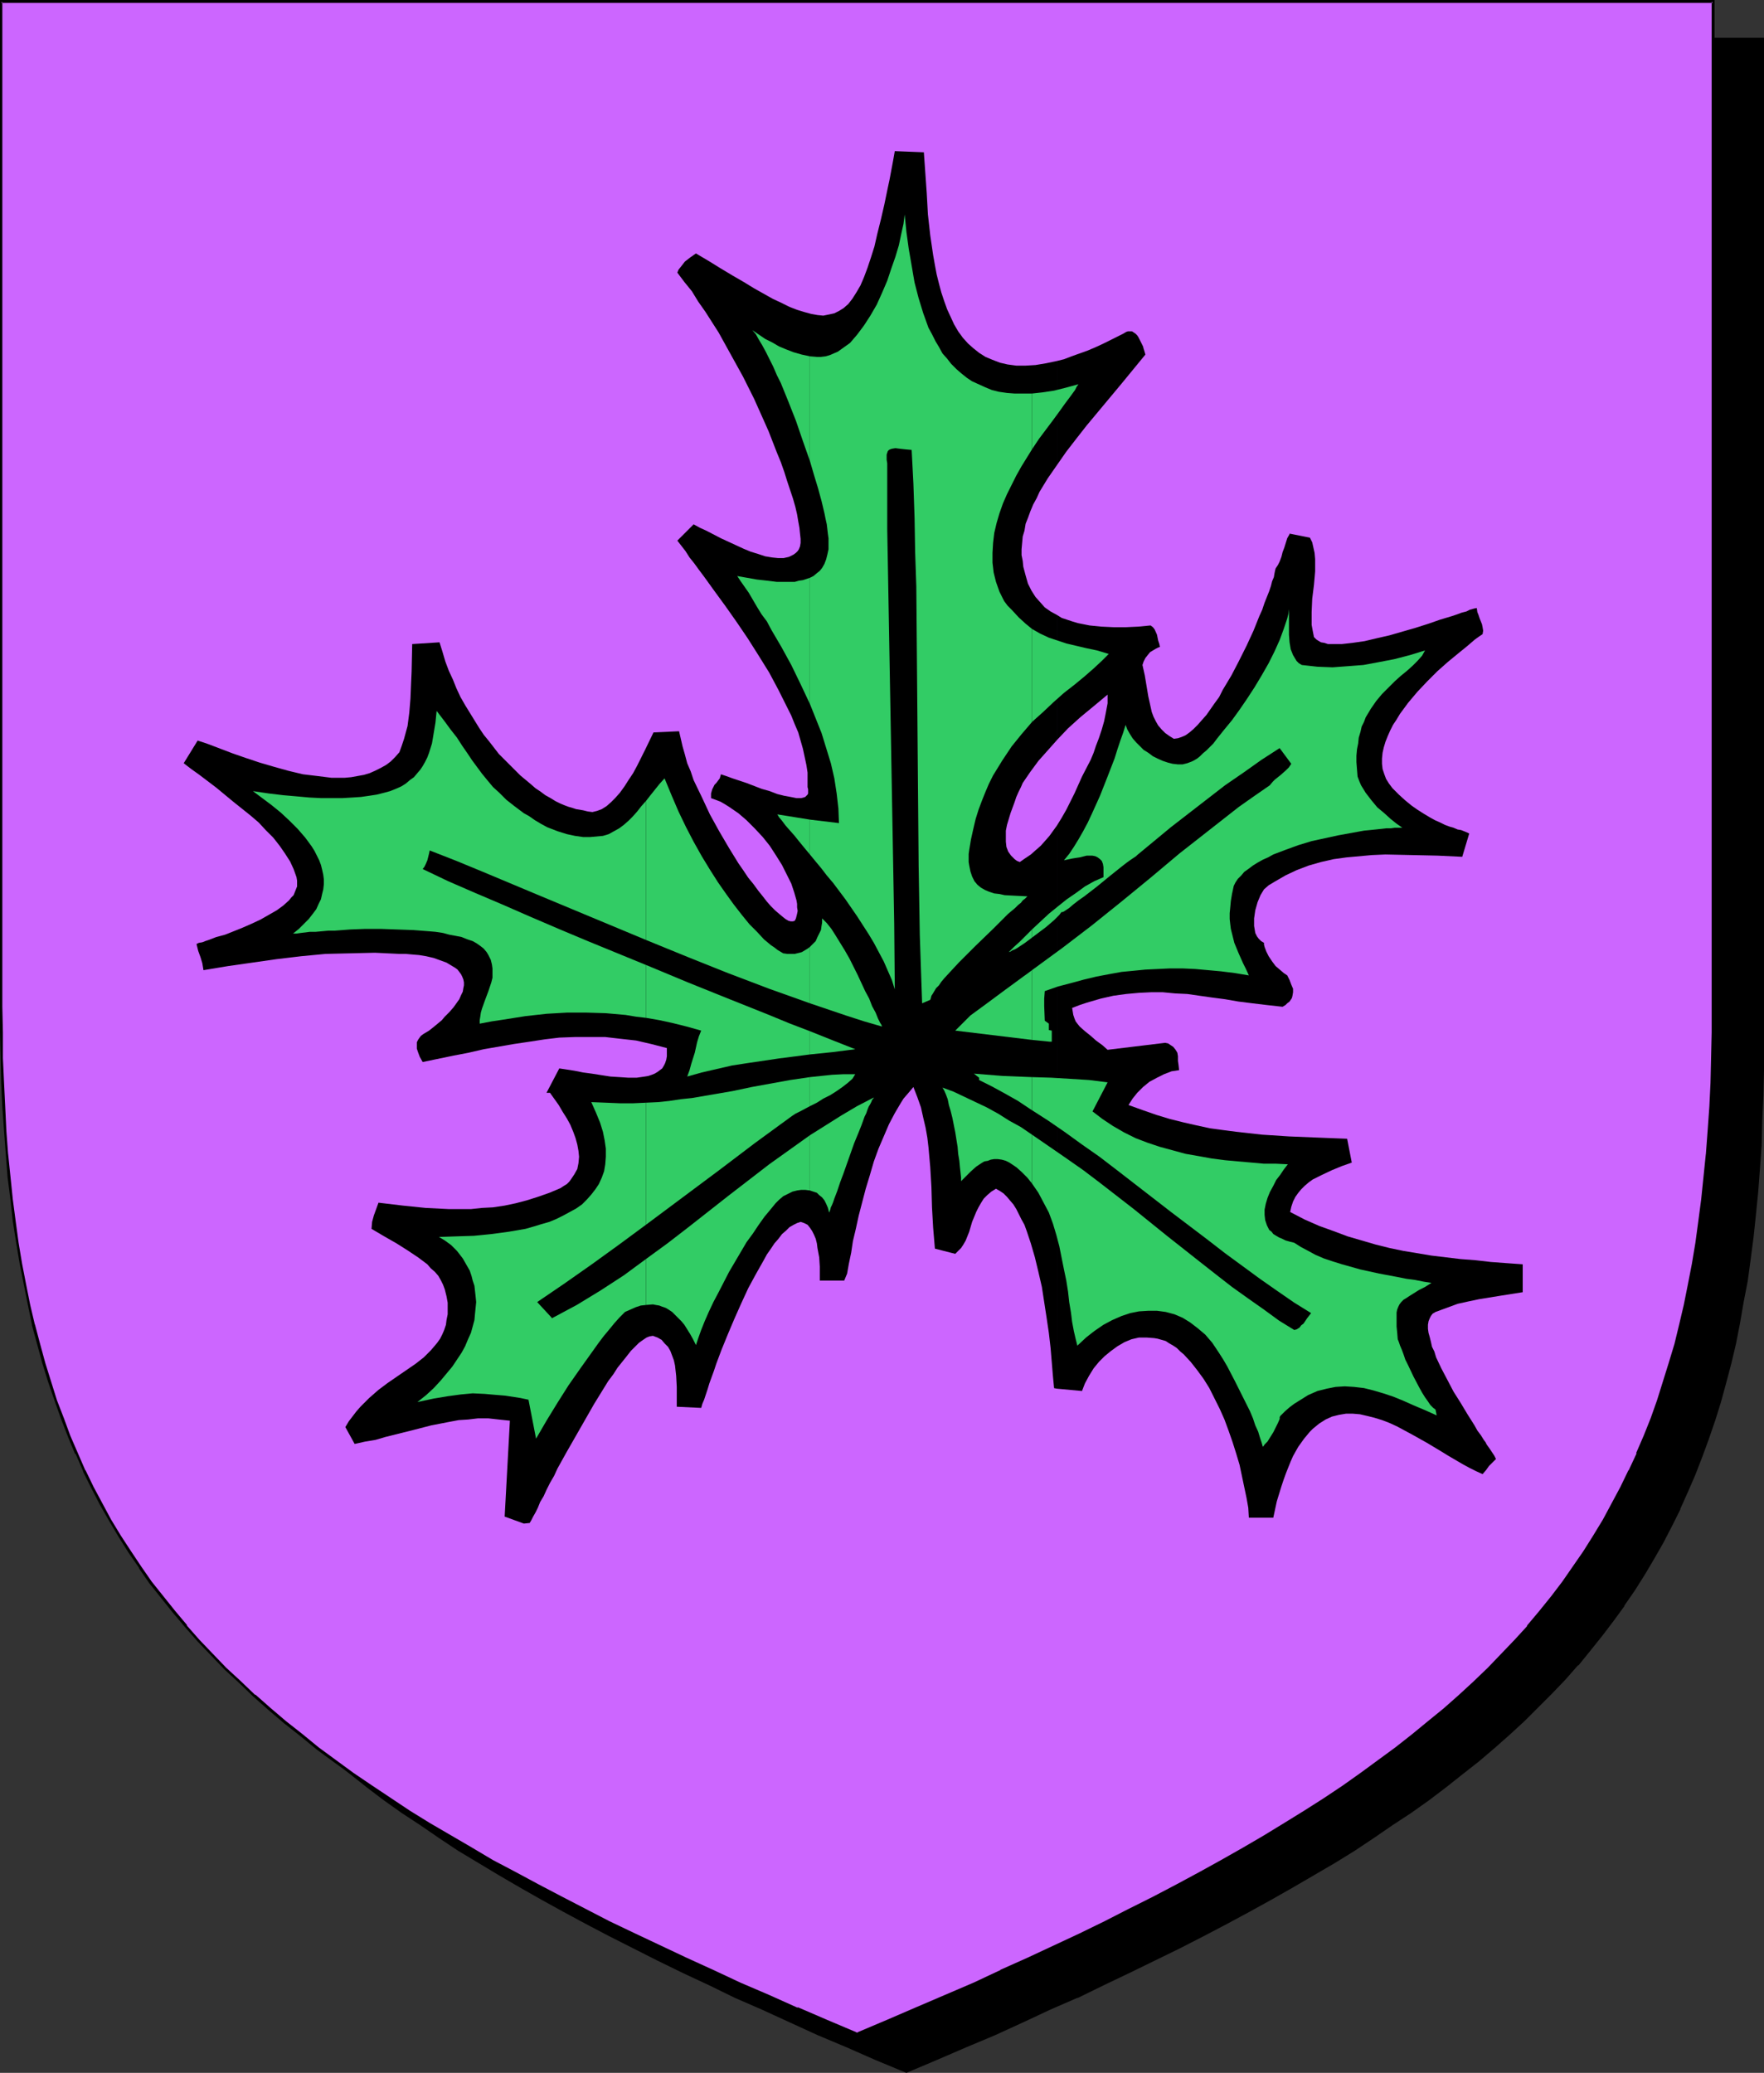
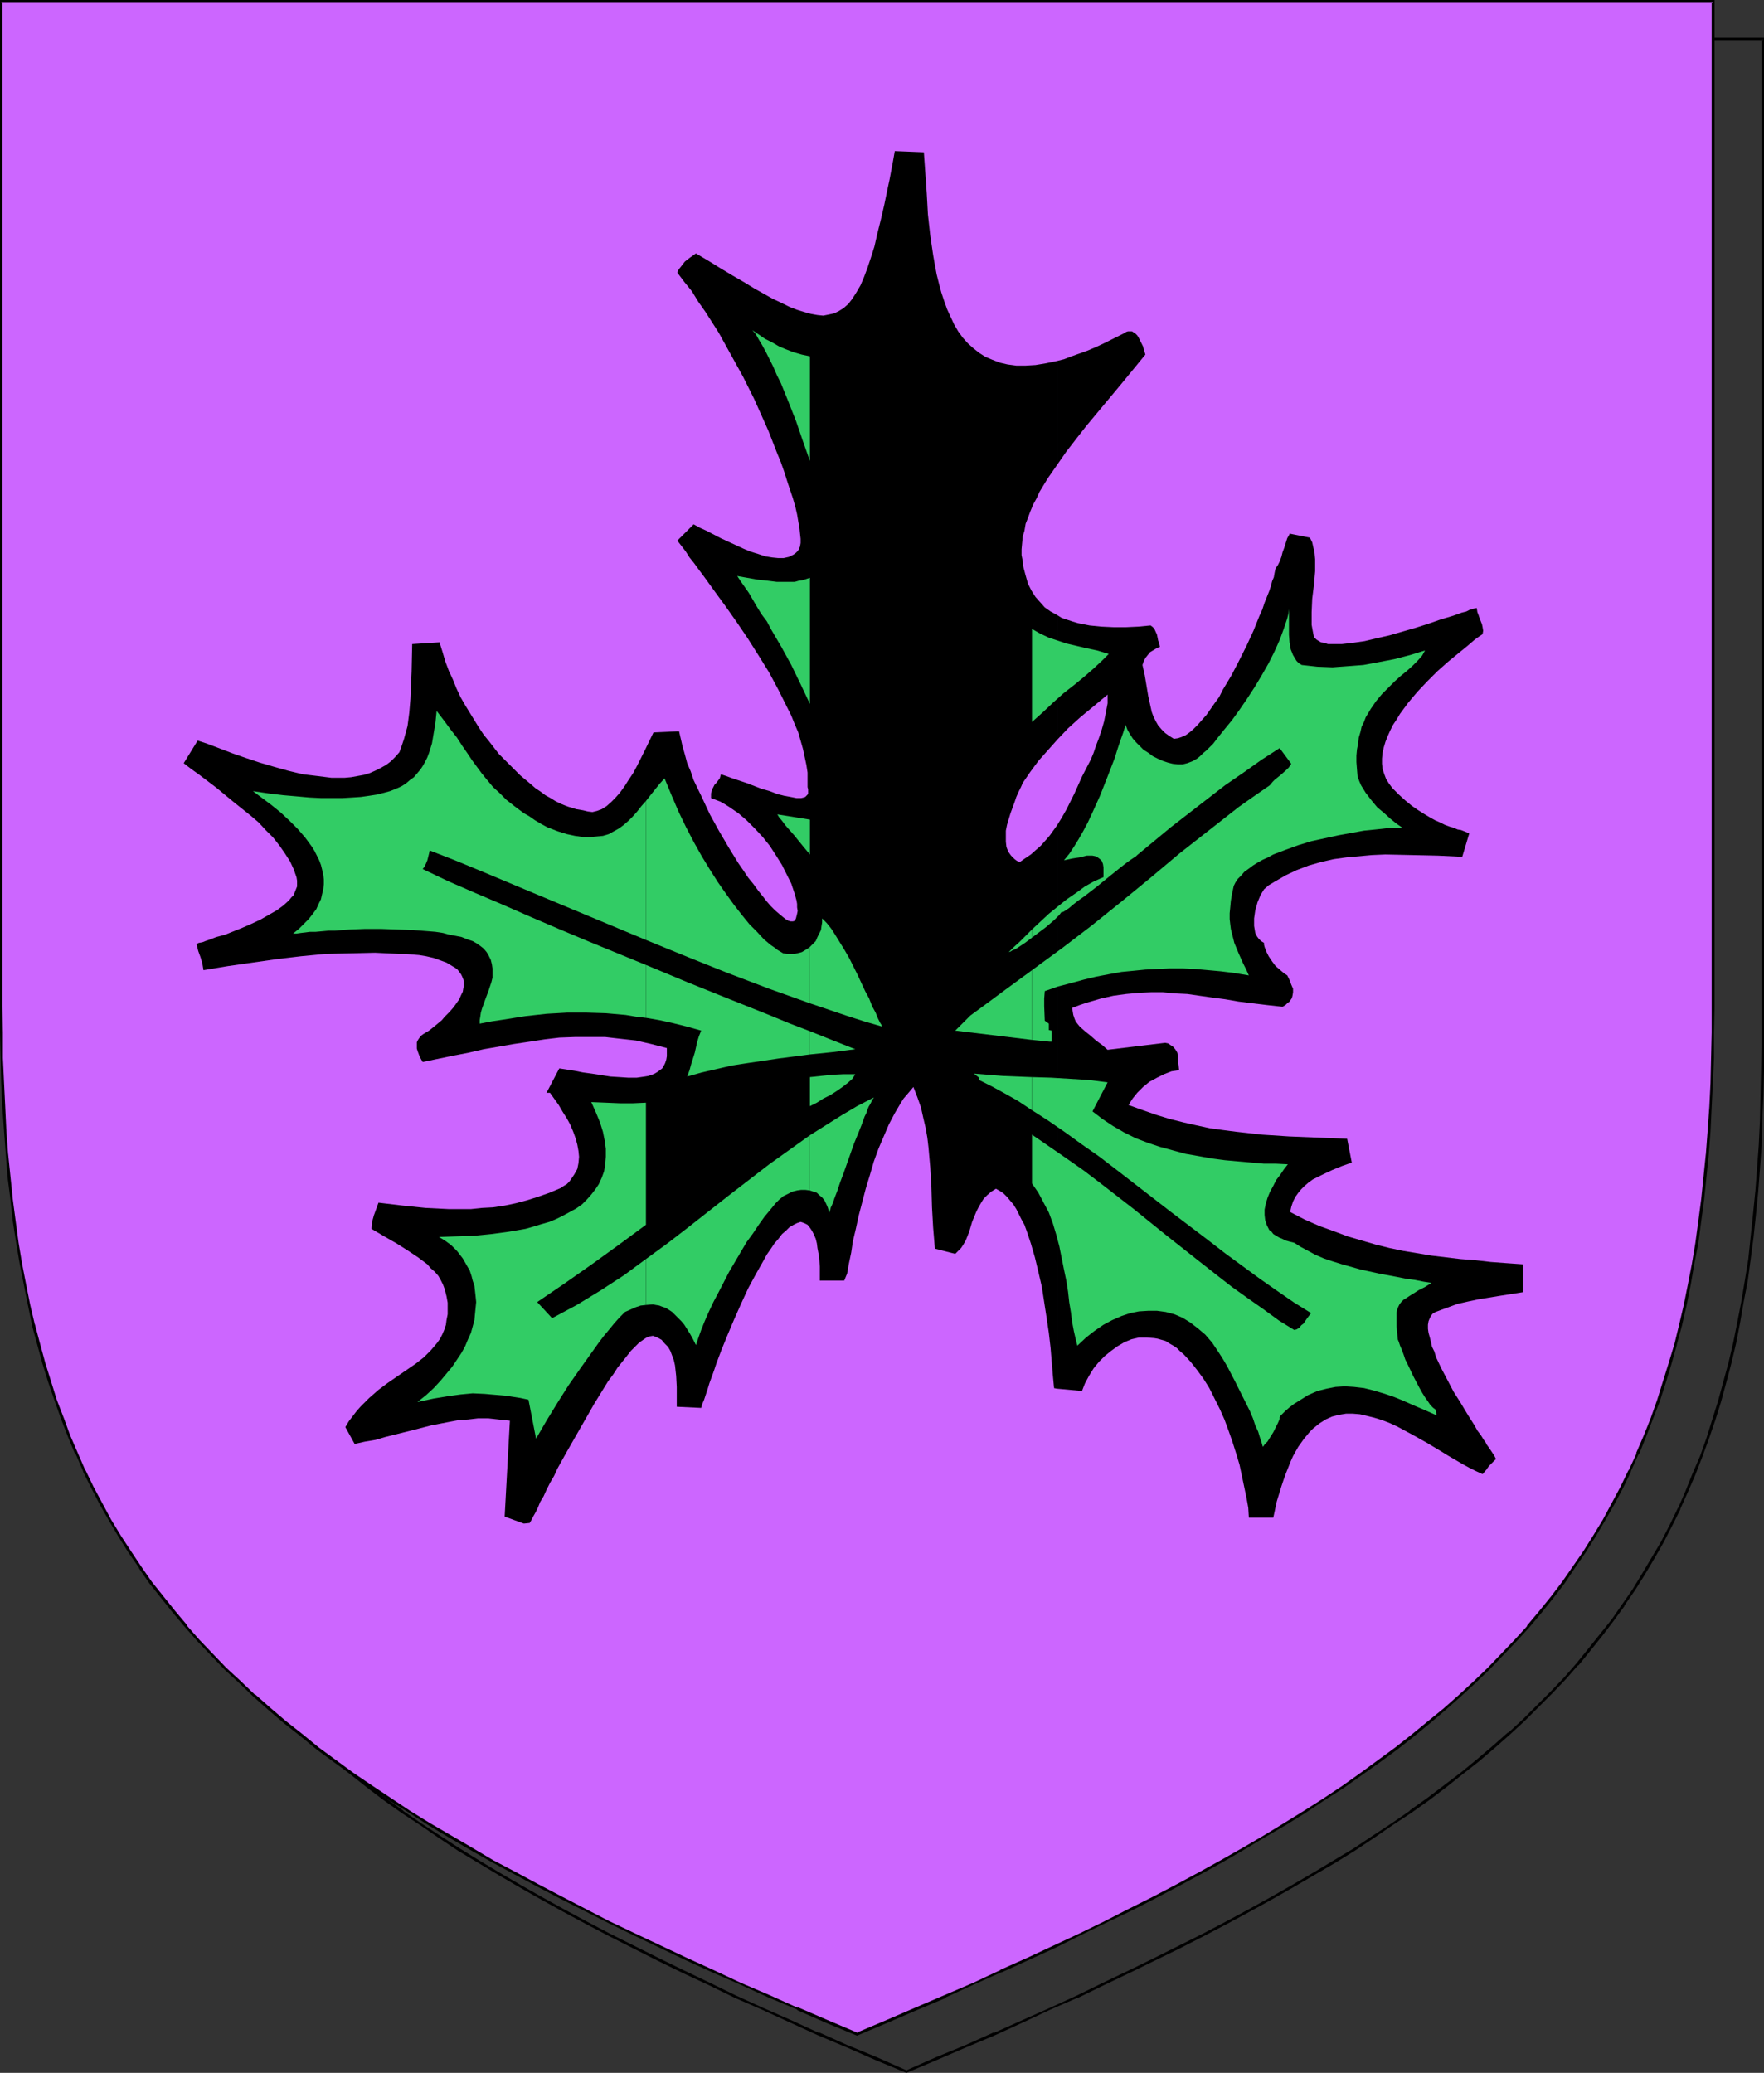
<svg xmlns="http://www.w3.org/2000/svg" xmlns:ns1="http://sodipodi.sourceforge.net/DTD/sodipodi-0.dtd" xmlns:ns2="http://www.inkscape.org/namespaces/inkscape" version="1.0" width="129.724mm" height="152.441mm" id="svg30" ns1:docname="Holly.wmf">
  <rect width="100%" height="100%" fill="#333333" stroke="none" />
  <ns1:namedview id="namedview30" pagecolor="#ffffff" bordercolor="#000000" borderopacity="0.25" ns2:showpageshadow="2" ns2:pageopacity="0.0" ns2:pagecheckerboard="0" ns2:deskcolor="#d1d1d1" ns2:document-units="mm" />
  <defs id="defs1">
    <pattern id="WMFhbasepattern" patternUnits="userSpaceOnUse" width="6" height="6" x="0" y="0" />
  </defs>
-   <path style="fill:#000000;fill-opacity:1;fill-rule:evenodd;stroke:none" d="m 251.934,575.832 8.403,-3.555 8.08,-3.555 8.08,-3.393 7.757,-3.555 7.757,-3.393 7.434,-3.393 7.272,-3.555 7.11,-3.393 6.949,-3.393 6.949,-3.393 6.626,-3.393 6.464,-3.393 6.302,-3.393 6.141,-3.393 5.979,-3.393 5.818,-3.393 5.656,-3.393 5.656,-3.393 5.333,-3.555 5.171,-3.393 5.171,-3.555 4.848,-3.555 4.848,-3.555 4.686,-3.555 4.363,-3.716 4.363,-3.716 4.202,-3.716 4.202,-3.716 3.878,-3.878 3.717,-3.878 3.717,-3.878 3.555,-3.878 3.394,-4.039 3.232,-4.039 3.07,-4.201 3.07,-4.201 2.909,-4.201 2.747,-4.362 2.586,-4.362 2.586,-4.524 2.424,-4.686 2.262,-4.524 2.101,-4.847 2.101,-4.847 1.939,-4.847 1.778,-5.009 1.778,-5.17 1.616,-5.17 1.454,-5.332 1.293,-5.493 1.293,-5.493 1.293,-5.655 0.97,-5.655 0.97,-5.978 0.97,-5.816 0.808,-6.14 0.646,-6.301 0.646,-6.301 0.485,-6.463 0.323,-6.624 0.323,-6.786 0.323,-6.947 v -6.947 l 0.162,-7.109 V 10.825 H 251.934 14.059 v 279.514 0 7.109 l 0.162,7.109 0.323,6.947 0.323,6.624 0.323,6.624 0.485,6.463 0.646,6.463 0.646,6.14 0.808,6.14 0.808,5.978 0.97,5.816 0.97,5.816 1.293,5.655 1.293,5.493 1.293,5.493 1.616,5.17 1.616,5.332 1.616,5.009 1.778,5.009 1.939,5.009 2.101,4.847 2.101,4.686 2.262,4.686 2.424,4.524 2.586,4.524 2.586,4.524 2.747,4.362 2.909,4.201 3.07,4.201 3.07,4.201 3.232,4.039 3.394,4.039 3.555,3.878 3.717,3.878 3.717,3.878 3.878,3.878 4.202,3.716 4.202,3.716 4.363,3.716 4.363,3.716 4.686,3.555 4.848,3.555 4.848,3.555 5.171,3.555 5.171,3.393 5.333,3.555 5.656,3.393 5.656,3.393 5.818,3.393 5.979,3.393 6.141,3.393 6.302,3.393 6.464,3.393 6.626,3.393 6.787,3.393 6.949,3.393 7.272,3.393 7.272,3.555 7.434,3.393 7.757,3.393 7.757,3.555 8.08,3.393 8.08,3.555 z" id="path1" />
  <path style="fill:#000000;fill-opacity:1;fill-rule:evenodd;stroke:none" d="m 251.934,576.155 8.403,-3.555 8.242,-3.555 8.08,-3.393 v 0 l 7.757,-3.555 7.595,-3.555 7.434,-3.231 h 0.162 l 7.272,-3.555 7.11,-3.393 6.949,-3.393 6.949,-3.393 6.626,-3.393 6.464,-3.393 6.302,-3.393 6.141,-3.393 5.979,-3.393 5.818,-3.393 5.818,-3.393 5.494,-3.393 5.333,-3.555 5.171,-3.555 5.171,-3.393 v 0 l 5.01,-3.555 4.686,-3.555 4.686,-3.716 4.525,-3.555 4.363,-3.716 4.202,-3.716 v 0 l 4.04,-3.716 3.878,-3.878 3.878,-3.878 3.717,-3.878 3.394,-3.878 h 0.162 l 3.394,-4.201 3.232,-4.039 3.07,-4.039 3.07,-4.201 v -0.162 l 2.909,-4.201 2.747,-4.362 2.586,-4.362 2.586,-4.524 2.424,-4.686 2.262,-4.524 v -0.162 l 2.101,-4.686 v 0 l 2.101,-4.847 1.939,-5.009 1.778,-4.847 1.778,-5.17 1.616,-5.17 1.454,-5.332 1.454,-5.493 v 0 l 1.293,-5.493 1.131,-5.816 0.97,-5.655 1.131,-5.816 0.808,-5.978 0.808,-6.14 0.646,-6.14 0.646,-6.463 v 0 l 0.485,-6.463 0.485,-6.624 0.162,-6.786 0.323,-6.947 0.162,-6.947 V 290.501 10.502 H 13.736 v 279.838 7.109 l 0.162,7.109 0.162,6.947 0.323,6.624 0.485,6.624 0.485,6.463 v 0.162 l 0.485,6.301 0.808,6.14 0.646,6.14 0.97,5.978 0.97,5.978 0.97,5.655 1.293,5.655 1.131,5.493 v 0.162 l 1.454,5.332 1.454,5.332 1.616,5.332 1.778,5.009 1.778,5.009 1.939,5.009 2.101,4.847 v 0 l 2.101,4.686 v 0 l 2.424,4.686 2.262,4.524 2.586,4.524 2.586,4.524 2.747,4.362 2.909,4.201 3.07,4.201 v 0.162 l 3.07,4.039 3.232,4.039 3.394,4.039 3.555,4.039 v 0 l 3.717,3.878 3.878,3.878 3.878,3.878 4.04,3.716 v 0 l 4.202,3.716 4.363,3.716 4.525,3.555 4.686,3.716 4.686,3.555 5.01,3.555 v 0 l 5.171,3.393 5.171,3.555 5.333,3.555 5.656,3.393 5.656,3.393 5.818,3.393 5.979,3.393 6.141,3.393 6.302,3.393 6.464,3.393 13.413,6.786 6.949,3.393 7.272,3.393 7.272,3.555 v 0 l 7.434,3.231 7.757,3.555 7.757,3.555 v 0 l 8.08,3.393 8.08,3.555 8.565,3.555 0.162,-0.646 -8.403,-3.716 -8.242,-3.393 -7.918,-3.555 v 0.162 l -7.757,-3.555 -7.757,-3.393 -7.434,-3.393 v 0 l -7.272,-3.555 -7.11,-3.393 -6.949,-3.393 -13.574,-6.786 -6.464,-3.393 -6.302,-3.393 -6.141,-3.393 -5.979,-3.393 -5.818,-3.393 -5.656,-3.393 -5.494,-3.393 -5.494,-3.555 -5.171,-3.393 -5.171,-3.555 h 0.162 l -5.01,-3.555 -4.686,-3.555 -4.686,-3.555 -4.525,-3.716 -4.363,-3.716 -4.202,-3.716 v 0.162 l -4.04,-3.716 -3.878,-3.878 -3.878,-3.878 -3.555,-3.878 v 0 l -3.555,-4.039 -3.394,-4.039 -3.232,-4.039 -3.07,-4.039 v 0 l -3.07,-4.201 -2.909,-4.201 -2.747,-4.524 -2.747,-4.362 -2.424,-4.524 -2.424,-4.524 -2.262,-4.686 v 0 l -2.101,-4.686 v 0 l -2.101,-4.847 -1.778,-5.009 -1.939,-4.847 -1.616,-5.17 -1.616,-5.17 -1.454,-5.332 -1.454,-5.493 v 0.162 l -1.293,-5.655 -1.131,-5.655 -1.131,-5.655 -0.97,-5.816 -0.808,-6.14 -0.808,-5.978 -0.646,-6.301 -0.646,-6.301 v 0 l -0.485,-6.463 -0.323,-6.624 -0.323,-6.624 -0.323,-6.947 v -7.109 l -0.162,-7.109 V 10.825 l -0.323,0.323 H 489.971 l -0.323,-0.323 V 290.501 l -0.162,7.109 -0.162,6.947 -0.162,6.947 -0.323,6.786 -0.485,6.624 -0.485,6.463 v -0.162 l -0.646,6.463 -0.646,6.14 -0.646,6.14 -0.97,5.978 -0.97,5.816 -1.131,5.816 -1.131,5.655 -1.293,5.493 v 0 l -1.454,5.332 -1.454,5.332 -1.616,5.17 -1.616,5.17 -1.778,5.009 -2.101,4.847 -1.939,4.847 v 0 l -2.101,4.847 v -0.162 l -2.262,4.686 -2.424,4.686 -2.586,4.362 -2.586,4.362 -2.747,4.524 -2.909,4.201 v 0 l -2.909,4.201 -3.232,4.039 -3.232,4.039 -3.394,4.201 v 0 l -3.394,3.878 -3.717,3.878 -3.878,3.878 -3.878,3.878 -4.04,3.716 v -0.162 l -4.202,3.716 -4.363,3.716 -4.525,3.716 -4.686,3.555 -4.686,3.555 -5.01,3.555 h 0.162 l -5.171,3.555 -5.171,3.393 -5.333,3.555 -5.656,3.393 -5.656,3.393 -5.818,3.393 -5.979,3.393 -6.141,3.393 -6.302,3.393 -6.464,3.393 -6.787,3.393 -6.787,3.393 -6.949,3.393 -7.11,3.393 -7.272,3.555 v 0 l -7.434,3.393 -7.595,3.393 -7.918,3.555 v -0.162 l -7.918,3.555 -8.242,3.393 -8.403,3.716 h 0.323 z" id="path2" />
  <path style="fill:#cc66ff;fill-opacity:1;fill-rule:evenodd;stroke:none" d="m 238.198,565.33 8.403,-3.555 8.08,-3.393 8.08,-3.555 7.757,-3.393 7.757,-3.555 7.434,-3.393 7.272,-3.393 7.272,-3.393 6.949,-3.393 6.787,-3.393 6.626,-3.393 6.464,-3.393 6.302,-3.393 6.141,-3.393 6.141,-3.555 5.656,-3.231 5.818,-3.555 5.494,-3.393 5.333,-3.555 5.333,-3.393 5.01,-3.555 4.848,-3.555 4.848,-3.555 4.686,-3.555 4.525,-3.716 4.363,-3.716 4.04,-3.555 4.202,-3.878 3.878,-3.716 3.878,-3.878 3.555,-3.878 3.555,-4.039 3.394,-4.039 3.232,-4.039 3.232,-4.201 2.909,-4.201 2.909,-4.201 2.747,-4.362 2.747,-4.524 2.424,-4.362 2.424,-4.686 2.262,-4.686 2.262,-4.686 1.939,-4.847 1.939,-5.009 1.778,-4.847 1.778,-5.17 1.616,-5.17 1.454,-5.332 1.293,-5.493 1.293,-5.493 1.293,-5.655 0.97,-5.655 0.97,-5.978 0.97,-5.978 0.808,-6.14 0.646,-6.14 0.646,-6.301 0.485,-6.463 0.323,-6.786 0.323,-6.624 0.162,-6.947 0.162,-7.109 V 279.838 0.485 H 238.198 0.323 V 279.838 v 7.109 l 0.162,7.109 0.323,6.947 0.323,6.624 0.323,6.786 0.485,6.463 0.646,6.301 0.646,6.14 0.808,6.14 0.808,5.978 0.97,5.978 1.131,5.655 1.131,5.655 1.293,5.493 1.293,5.332 1.616,5.493 1.616,5.17 1.616,5.17 1.778,4.847 1.939,5.009 2.101,4.847 2.101,4.686 2.262,4.686 2.424,4.686 2.586,4.362 2.586,4.524 2.747,4.201 2.909,4.362 2.909,4.201 3.232,4.201 3.232,4.039 3.394,4.039 3.555,3.878 3.555,4.039 3.878,3.716 3.878,3.878 4.04,3.716 4.363,3.716 4.202,3.716 4.525,3.555 4.686,3.716 4.686,3.555 5.01,3.555 5.01,3.393 5.333,3.555 5.333,3.393 5.494,3.555 5.656,3.393 5.979,3.393 5.979,3.393 6.141,3.393 6.302,3.393 6.464,3.393 6.626,3.393 6.787,3.555 6.949,3.393 7.272,3.393 7.272,3.393 7.434,3.393 7.595,3.555 7.918,3.393 7.918,3.555 8.242,3.393 z" id="path3" />
  <path style="fill:#000000;fill-opacity:1;fill-rule:evenodd;stroke:none" d="m 238.198,565.815 8.403,-3.555 8.242,-3.555 8.08,-3.393 v -0.162 l 7.757,-3.555 7.595,-3.393 h 0.162 l 7.434,-3.393 7.434,-3.393 7.11,-3.555 6.949,-3.393 6.787,-3.231 6.626,-3.393 6.464,-3.393 6.302,-3.393 6.141,-3.393 6.141,-3.555 5.656,-3.393 5.818,-3.393 5.494,-3.393 5.333,-3.555 5.333,-3.393 5.01,-3.555 5.01,-3.555 v 0 l 4.848,-3.555 4.525,-3.555 4.525,-3.716 4.363,-3.716 4.202,-3.716 v 0 l 4.04,-3.716 4.04,-3.878 3.717,-3.878 3.717,-3.878 3.555,-3.878 v 0 l 3.394,-4.039 3.232,-4.039 3.232,-4.201 v 0 l 2.909,-4.362 2.909,-4.201 2.747,-4.362 2.586,-4.362 2.586,-4.524 2.424,-4.524 2.262,-4.686 v -0.162 l 2.101,-4.686 h 0.162 l 1.939,-4.847 1.939,-5.009 1.939,-5.009 1.616,-5.009 1.616,-5.332 1.454,-5.17 v -0.162 l 1.454,-5.332 1.293,-5.655 1.131,-5.655 0.97,-5.655 1.131,-5.816 0.808,-6.14 0.808,-5.978 0.646,-6.301 0.646,-6.301 v 0 l 0.485,-6.463 0.323,-6.786 0.323,-6.624 0.323,-6.947 v -7.109 l 0.162,-7.109 V 0 H 0 v 279.838 7.109 l 0.162,7.109 0.162,6.947 0.323,6.624 0.485,6.786 0.485,6.463 v 0 l 0.485,6.301 0.808,6.301 0.646,5.978 0.97,6.14 0.97,5.816 1.131,5.655 1.131,5.655 1.131,5.493 v 0.162 l 1.454,5.332 1.454,5.332 1.616,5.17 1.778,5.17 1.778,5.009 1.939,5.009 1.939,4.686 h 0.162 l 2.101,4.847 v 0.162 l 2.262,4.524 2.424,4.686 2.586,4.524 2.586,4.362 2.747,4.362 2.909,4.201 v 0.162 l 2.909,4.201 3.232,4.039 3.232,4.039 3.394,4.039 v 0 l 3.555,4.039 3.717,3.878 3.717,3.878 4.04,3.716 4.04,3.878 v 0 l 4.202,3.716 4.363,3.716 4.525,3.555 4.525,3.716 4.848,3.555 v 0 l 5.01,3.555 5.01,3.393 5.171,3.555 5.494,3.393 5.494,3.555 5.656,3.393 5.818,3.393 5.979,3.393 6.302,3.393 6.302,3.393 6.464,3.393 13.413,6.786 6.949,3.393 14.544,6.947 7.434,3.393 v 0 l 7.757,3.393 7.757,3.555 8.08,3.393 v 0.162 l 8.08,3.555 8.565,3.555 0.162,-0.808 -8.403,-3.555 -8.242,-3.555 v 0.162 l -7.918,-3.555 -7.918,-3.393 -7.595,-3.555 v 0 l -7.434,-3.393 -14.382,-6.786 -7.11,-3.393 -13.413,-6.947 -6.464,-3.393 -6.302,-3.393 -6.141,-3.231 -5.979,-3.555 -5.818,-3.393 -5.818,-3.393 -5.494,-3.393 -5.333,-3.555 -5.333,-3.555 -5.01,-3.393 -4.848,-3.555 v 0 L 88.557,485.677 84.032,481.961 79.507,478.406 75.144,474.69 70.942,470.974 v 0.162 l -4.04,-3.878 -4.04,-3.716 -3.717,-3.878 -3.717,-3.878 -3.555,-4.039 h 0.162 l -3.394,-4.039 -3.232,-4.039 -3.232,-4.039 -2.909,-4.201 v 0 l -2.909,-4.362 -2.747,-4.201 -2.747,-4.524 -2.424,-4.524 -2.424,-4.524 -2.262,-4.686 v 0.162 l -2.101,-4.847 v 0 l -2.101,-4.847 -1.778,-4.847 -1.939,-5.009 -1.616,-5.17 -1.616,-5.17 -1.454,-5.332 -1.454,-5.493 v 0.162 l -1.293,-5.493 -1.131,-5.655 -1.131,-5.816 -0.97,-5.816 -0.808,-5.978 -0.808,-6.14 -0.646,-6.301 -0.646,-6.301 v 0.162 l -0.485,-6.463 -0.323,-6.786 -0.323,-6.624 -0.323,-6.947 v -7.109 L 0.646,279.838 V 0.485 L 0.323,0.808 H 476.073 l -0.323,-0.323 V 279.838 v 7.109 l -0.162,7.109 -0.162,6.947 -0.323,6.624 -0.485,6.786 -0.485,6.463 v -0.162 l -0.646,6.301 -0.646,6.301 -0.808,6.14 -0.808,5.978 -0.97,5.816 -1.131,5.816 -1.131,5.655 -1.293,5.493 -1.293,5.332 v 0 l -1.616,5.332 -1.616,5.17 -1.616,5.17 -1.778,5.009 -1.939,4.847 -2.101,4.847 h 0.162 l -2.262,4.847 v -0.162 l -2.262,4.686 -2.424,4.524 -2.424,4.524 -2.747,4.524 -2.747,4.362 -2.909,4.201 -2.909,4.201 v 0 l -3.07,4.039 -3.394,4.201 -3.394,4.039 h 0.162 l -3.555,3.878 -3.717,3.878 -3.717,3.878 -4.04,3.878 -4.04,3.716 v 0 l -4.202,3.716 -4.363,3.555 -4.525,3.716 -4.525,3.555 -4.848,3.555 v 0 l -4.848,3.555 -5.01,3.555 -5.333,3.555 -5.333,3.393 -5.494,3.393 -5.818,3.555 -5.818,3.393 -5.979,3.393 -6.141,3.393 -6.302,3.393 -6.464,3.393 -6.787,3.393 -6.626,3.393 -6.949,3.393 -7.272,3.393 -7.272,3.393 -7.595,3.393 h 0.162 l -7.595,3.555 -7.918,3.393 v 0 l -7.918,3.393 -8.242,3.555 -8.403,3.555 h 0.323 z" id="path4" />
  <path style="fill:#000000;fill-opacity:1;fill-rule:evenodd;stroke:none" d="m 293.788,229.428 v 156.56 l 6.949,0.646 0.808,-2.1 1.131,-2.1 1.293,-2.1 1.454,-1.777 1.616,-1.616 1.778,-1.454 1.778,-1.293 1.939,-1.131 1.939,-0.808 2.101,-0.485 h 2.101 l 2.101,0.162 0.97,0.162 1.131,0.323 1.131,0.323 0.97,0.646 1.131,0.646 0.97,0.646 0.97,0.969 0.97,0.808 1.939,2.1 1.778,2.262 1.778,2.424 1.616,2.585 1.454,2.908 1.454,2.908 1.293,2.908 1.131,3.07 1.131,3.231 0.97,3.07 0.97,3.231 0.646,3.07 0.646,3.07 0.646,3.07 0.485,2.747 0.162,2.747 h 6.787 l 0.485,-2.262 0.485,-2.262 0.646,-2.1 0.646,-2.1 0.646,-1.939 0.646,-1.777 0.646,-1.616 0.646,-1.616 0.646,-1.454 0.808,-1.454 0.646,-1.131 0.808,-1.131 0.808,-1.131 0.808,-0.969 0.808,-0.969 0.808,-0.808 1.778,-1.454 1.778,-1.131 1.778,-0.808 1.939,-0.485 1.939,-0.323 h 1.939 l 1.939,0.162 2.101,0.485 1.939,0.485 2.101,0.646 2.101,0.808 2.101,0.969 4.202,2.262 4.04,2.262 4.04,2.424 2.101,1.293 1.939,1.131 1.939,1.131 1.778,0.969 1.939,0.969 1.778,0.808 0.97,-1.131 0.808,-1.131 0.97,-0.969 0.97,-0.969 -0.485,-0.969 -0.646,-0.969 -0.646,-0.969 -0.808,-1.131 -0.323,-0.646 -0.485,-0.646 -0.808,-1.293 -0.97,-1.293 -0.808,-1.454 -1.939,-3.07 -1.939,-3.231 -1.939,-3.07 -1.778,-3.393 -1.616,-3.07 -1.454,-3.07 -0.485,-1.616 -0.646,-1.293 -0.323,-1.454 -0.323,-1.293 -0.323,-1.131 -0.162,-1.131 v -1.131 l 0.162,-0.969 0.323,-0.808 0.323,-0.646 0.485,-0.646 0.808,-0.485 3.07,-1.131 3.07,-1.131 2.909,-0.646 3.07,-0.646 5.979,-0.969 3.07,-0.485 3.07,-0.485 v -0.162 -7.594 l -4.525,-0.323 -4.363,-0.323 -4.202,-0.485 -4.202,-0.323 -4.04,-0.485 -4.04,-0.485 -3.878,-0.646 -3.878,-0.646 -3.878,-0.808 -3.878,-0.969 -3.878,-1.131 -3.878,-1.131 -3.878,-1.454 -4.04,-1.454 -4.04,-1.777 -4.04,-2.1 0.323,-1.454 0.485,-1.454 0.646,-1.293 0.808,-1.131 0.808,-0.969 0.97,-0.969 1.131,-0.969 1.131,-0.808 2.586,-1.293 2.747,-1.293 2.747,-1.131 2.747,-0.969 -1.293,-6.624 -4.202,-0.162 -4.04,-0.162 -7.918,-0.323 -7.434,-0.485 -7.272,-0.808 -3.717,-0.485 -3.555,-0.485 -3.717,-0.808 -3.555,-0.808 -3.878,-0.969 -3.717,-1.131 -3.717,-1.293 -4.04,-1.454 1.131,-1.777 1.293,-1.616 1.616,-1.616 1.778,-1.454 2.101,-1.131 1.939,-0.969 2.101,-0.808 2.101,-0.323 -0.162,-1.454 -0.162,-1.131 v -1.293 l -0.162,-0.969 -0.485,-0.808 -0.646,-0.808 -0.485,-0.323 -0.485,-0.323 -0.485,-0.323 -0.808,-0.162 -15.998,1.939 -1.454,-1.293 -1.778,-1.293 -1.454,-1.293 -1.616,-1.293 -1.454,-1.293 -0.646,-0.808 -0.485,-0.646 -0.323,-0.808 -0.323,-0.969 -0.162,-0.969 -0.162,-0.969 2.101,-0.808 1.939,-0.646 3.878,-1.131 3.555,-0.808 3.555,-0.485 3.555,-0.323 3.394,-0.162 h 3.232 l 3.394,0.323 3.394,0.162 3.394,0.485 3.394,0.485 3.717,0.485 3.717,0.646 3.878,0.485 4.04,0.485 4.363,0.485 0.808,-0.485 0.485,-0.485 0.646,-0.485 0.323,-0.485 0.323,-0.485 0.162,-0.646 0.162,-0.969 v -0.969 l -0.485,-1.131 -0.485,-1.293 -0.646,-1.293 -0.485,-0.323 -0.485,-0.323 -1.131,-0.969 -1.131,-0.969 -0.97,-1.293 -0.97,-1.454 -0.646,-1.293 -0.485,-1.293 -0.162,-0.646 v -0.485 l -0.808,-0.485 -0.646,-0.646 -0.485,-0.646 -0.485,-0.969 -0.162,-0.969 -0.162,-0.969 v -1.131 -0.969 l 0.323,-2.262 0.646,-2.262 0.808,-1.939 0.485,-0.808 0.485,-0.808 1.293,-1.131 1.616,-0.969 3.07,-1.777 3.07,-1.454 3.394,-1.293 3.394,-0.969 3.555,-0.808 3.555,-0.485 3.555,-0.323 3.555,-0.323 3.717,-0.162 7.272,0.162 7.272,0.162 6.787,0.323 1.939,-6.463 -0.646,-0.323 -0.808,-0.323 -0.808,-0.323 -0.97,-0.162 -1.131,-0.485 -1.131,-0.323 -1.293,-0.485 -1.293,-0.646 -1.454,-0.646 -1.454,-0.808 -1.616,-0.969 -1.778,-1.131 -1.616,-1.131 -1.778,-1.454 -1.778,-1.616 -1.778,-1.777 -0.97,-1.293 -0.808,-1.293 -0.485,-1.293 -0.485,-1.454 -0.162,-1.454 v -1.454 l 0.162,-1.616 0.323,-1.454 0.485,-1.616 0.646,-1.616 0.646,-1.454 0.808,-1.616 0.97,-1.454 0.97,-1.616 2.262,-3.07 2.586,-3.07 2.747,-2.908 2.747,-2.747 2.909,-2.585 2.747,-2.262 2.586,-2.1 1.131,-0.969 1.131,-0.969 1.131,-0.808 0.97,-0.646 0.162,-0.969 -0.162,-0.969 -0.162,-0.808 -0.323,-0.808 -0.323,-0.808 -0.323,-0.969 -0.323,-0.808 -0.162,-1.131 -0.808,0.162 -1.131,0.323 -0.97,0.485 -1.293,0.323 -1.293,0.485 -1.454,0.485 -3.232,0.969 -3.232,1.131 -3.555,1.131 -7.272,2.1 -3.555,0.808 -3.394,0.808 -3.394,0.485 -1.454,0.162 -1.454,0.162 h -1.293 -1.293 -1.293 l -0.97,-0.323 -0.97,-0.162 -0.808,-0.485 -0.485,-0.323 -0.646,-0.646 -0.323,-1.616 -0.323,-1.777 v -1.777 -1.777 l 0.162,-3.716 0.485,-3.878 0.323,-3.716 v -1.777 -1.616 l -0.162,-1.777 -0.323,-1.454 -0.323,-1.454 -0.646,-1.293 -5.656,-1.131 v 0.162 l -0.646,1.131 -0.808,2.585 -0.485,1.293 -0.323,1.293 -0.485,1.293 -0.485,0.969 -0.646,0.969 -0.162,0.646 -0.162,0.808 -0.162,0.969 -0.485,1.131 -0.323,1.293 -0.485,1.454 -0.646,1.616 -0.646,1.616 -0.646,1.939 -0.808,1.777 -1.616,4.039 -1.939,4.201 -2.101,4.201 -2.101,4.039 -2.424,4.039 -0.97,1.939 -1.293,1.777 -1.131,1.616 -1.131,1.616 -1.293,1.454 -1.131,1.293 -1.131,1.131 -1.131,0.969 -1.131,0.808 -1.131,0.485 -0.97,0.323 -1.131,0.162 -1.293,-0.808 -1.131,-0.808 -0.97,-0.969 -0.97,-1.131 -0.646,-1.131 -0.646,-1.293 -0.485,-1.293 -0.323,-1.454 -0.646,-2.908 -0.485,-2.908 -0.485,-2.908 -0.646,-2.908 0.323,-0.969 0.485,-0.969 0.646,-0.808 0.646,-0.808 0.808,-0.485 0.808,-0.485 0.646,-0.323 0.485,-0.162 -0.162,-0.808 -0.323,-0.969 -0.323,-1.616 -0.646,-1.454 -0.485,-0.646 -0.646,-0.485 -3.394,0.323 -3.394,0.162 h -3.555 l -3.394,-0.162 -3.232,-0.323 -3.232,-0.646 -1.616,-0.485 -1.454,-0.485 -1.454,-0.485 -1.293,-0.808 v 34.737 l 3.07,-3.231 3.394,-3.07 3.717,-3.07 3.878,-3.231 v 2.424 l -0.485,2.585 -0.485,2.424 -0.646,2.262 -0.808,2.424 -0.808,2.1 -0.646,1.939 -0.808,1.939 -2.424,4.686 -2.101,4.686 -2.262,4.524 -1.293,2.262 z" id="path5" />
  <path style="fill:#000000;fill-opacity:1;fill-rule:evenodd;stroke:none" d="m 293.788,100.334 v 28.921 l 2.586,-3.716 2.747,-3.555 2.909,-3.716 3.232,-3.878 3.232,-3.878 3.232,-3.878 6.626,-8.078 -0.323,-1.131 -0.162,-0.485 -0.162,-0.646 -0.646,-1.293 -0.646,-1.293 -0.323,-0.485 -0.485,-0.485 -0.485,-0.323 -0.485,-0.323 h -0.485 -0.646 l -0.485,0.162 -0.808,0.485 -2.586,1.293 -2.586,1.293 -2.424,1.131 -2.262,0.969 -2.262,0.808 -2.262,0.808 -2.101,0.808 z" id="path6" />
  <path style="fill:#000000;fill-opacity:1;fill-rule:evenodd;stroke:none" d="m 293.788,129.255 v -28.921 l -3.07,0.646 -2.909,0.485 -2.747,0.162 h -2.586 l -2.424,-0.323 -2.101,-0.485 -2.101,-0.808 -1.939,-0.808 -1.778,-1.131 -1.616,-1.293 -1.454,-1.293 -1.454,-1.616 -1.293,-1.777 -1.131,-1.939 -0.97,-2.1 -0.97,-2.1 -0.808,-2.262 -0.808,-2.424 -0.646,-2.424 -0.646,-2.585 -0.485,-2.585 -0.485,-2.747 -0.808,-5.493 -0.646,-5.816 -0.323,-5.816 -0.808,-11.471 -8.08,-0.323 -0.485,2.747 -0.485,2.585 -0.485,2.585 -0.485,2.262 -0.97,4.686 -0.97,4.201 -0.97,3.878 -0.808,3.555 -0.97,3.07 -0.97,2.908 -0.97,2.585 -0.97,2.262 -1.131,1.939 -1.131,1.777 -1.131,1.454 -1.293,1.131 -1.293,0.808 -1.293,0.646 -1.454,0.323 -1.616,0.323 -1.616,-0.162 -1.778,-0.323 -1.778,-0.485 -2.101,-0.646 -2.101,-0.808 -2.262,-1.131 -2.424,-1.131 -2.586,-1.454 -2.586,-1.454 -2.909,-1.777 -3.07,-1.777 -1.616,-0.969 -1.616,-0.969 -3.394,-2.1 -3.555,-2.1 -1.616,1.131 -1.454,1.131 -1.131,1.454 -0.646,0.808 -0.323,0.808 1.939,2.585 2.101,2.585 1.778,2.908 1.939,2.747 3.717,5.816 3.394,6.14 3.394,6.14 3.07,6.14 2.747,6.14 1.293,2.908 1.131,2.908 1.131,2.908 1.131,2.747 0.97,2.747 0.808,2.585 0.808,2.424 0.808,2.424 0.646,2.262 0.485,2.1 0.323,1.939 0.323,1.777 0.162,1.616 0.162,1.454 v 1.131 l -0.162,0.969 -0.323,0.808 -0.323,0.485 -0.485,0.485 -0.646,0.485 -0.646,0.323 -0.646,0.323 -1.454,0.323 h -1.616 l -1.616,-0.162 -1.939,-0.323 -1.939,-0.646 -2.101,-0.646 -1.939,-0.808 -2.101,-0.969 -4.202,-1.939 -4.04,-2.1 -1.778,-0.808 -1.778,-0.969 -4.525,4.524 1.131,1.454 1.131,1.454 1.131,1.777 1.293,1.616 1.293,1.777 1.454,1.939 2.909,4.039 3.07,4.201 3.07,4.362 3.07,4.524 3.07,4.847 2.909,4.686 2.586,4.847 2.424,4.847 1.131,2.262 0.97,2.424 0.97,2.262 0.646,2.262 0.646,2.262 0.485,2.262 0.485,2.262 0.323,2.1 v 2.1 1.939 l 0.162,0.646 v 0.646 0.485 l -0.162,0.323 -0.323,0.323 -0.323,0.323 -0.485,0.162 -0.646,0.162 h -1.293 l -1.616,-0.323 -1.778,-0.323 -1.939,-0.485 -2.101,-0.808 -2.262,-0.646 -4.202,-1.616 -1.939,-0.646 -1.939,-0.646 -1.778,-0.646 -1.454,-0.485 -0.323,1.131 -0.485,0.646 -0.485,0.646 -0.485,0.485 -0.323,0.646 -0.323,0.646 -0.323,1.131 v 0.646 0.646 l 1.293,0.485 1.293,0.485 1.131,0.646 1.293,0.808 2.586,1.777 2.262,1.939 2.262,2.262 2.262,2.424 1.939,2.424 1.778,2.747 1.616,2.585 1.293,2.585 1.293,2.585 0.808,2.424 0.323,1.131 0.323,1.131 0.162,0.969 v 0.969 l 0.162,0.969 -0.162,0.808 -0.162,0.646 -0.162,0.646 -0.323,0.646 -0.485,0.162 h -0.646 l -0.646,-0.162 -0.808,-0.485 -0.808,-0.646 -0.97,-0.808 -1.131,-0.969 -1.131,-1.131 -1.131,-1.293 -1.131,-1.454 -1.293,-1.616 -1.293,-1.777 -1.454,-1.777 -1.293,-1.939 -1.454,-2.1 -2.586,-4.201 -2.747,-4.686 -2.586,-4.686 -2.262,-4.847 -2.262,-4.686 -0.808,-2.424 -0.97,-2.262 -0.646,-2.424 -0.646,-2.262 -0.485,-2.1 -0.485,-2.1 -7.11,0.323 -2.262,4.686 -1.131,2.262 -1.131,2.262 -1.131,2.1 -1.293,1.939 -1.131,1.777 -1.293,1.777 -1.293,1.454 -1.131,1.131 -1.293,1.131 -1.293,0.808 -1.293,0.485 -1.293,0.323 -1.293,-0.162 -1.293,-0.323 -0.97,-0.162 -0.97,-0.162 -0.97,-0.323 -1.131,-0.323 -1.293,-0.485 -1.131,-0.485 -1.293,-0.646 -1.293,-0.808 -1.454,-0.808 -1.293,-0.969 -1.454,-0.969 -1.293,-1.131 -2.909,-2.424 -2.909,-2.908 -3.07,-3.07 -2.747,-3.555 -1.454,-1.777 -1.293,-1.939 -1.293,-2.1 -2.586,-4.201 -1.293,-2.262 -1.131,-2.424 -0.97,-2.424 -1.131,-2.424 -0.97,-2.585 -0.808,-2.747 -0.808,-2.585 -7.595,0.485 -0.162,7.594 -0.162,3.716 -0.162,3.878 -0.323,3.878 -0.485,3.716 -0.97,3.555 -0.646,1.939 -0.646,1.777 -1.131,1.293 -1.293,1.293 -1.293,0.969 -1.454,0.808 -1.616,0.808 -1.454,0.646 -1.616,0.485 -1.778,0.323 -1.778,0.323 -1.778,0.162 h -1.939 -1.778 l -3.878,-0.485 -4.04,-0.485 -4.04,-0.969 -4.04,-1.131 -3.878,-1.131 -3.878,-1.293 -3.717,-1.293 -3.394,-1.293 -3.394,-1.293 -1.454,-0.485 -1.454,-0.485 -3.878,6.301 2.101,1.616 2.262,1.616 4.686,3.555 4.686,3.878 4.848,3.878 2.262,1.939 1.939,2.1 2.101,2.1 1.778,2.262 1.454,2.1 1.454,2.262 0.97,2.1 0.808,2.262 0.162,0.969 v 0.808 0.808 l -0.323,0.808 -0.323,0.808 -0.323,0.808 -0.646,0.646 -0.646,0.808 -1.616,1.454 -1.778,1.293 -2.262,1.293 -2.262,1.293 -2.424,1.131 -2.586,1.131 -2.424,0.969 -2.424,0.969 -2.424,0.646 -2.101,0.808 -0.97,0.323 -0.808,0.323 -0.97,0.162 -0.646,0.323 0.485,1.939 0.646,1.777 0.485,1.616 0.323,1.939 6.787,-1.131 6.787,-0.969 6.787,-0.969 6.787,-0.808 6.787,-0.646 6.787,-0.162 6.949,-0.162 6.787,0.323 h 1.778 l 1.778,0.162 1.939,0.162 1.939,0.323 2.101,0.485 1.778,0.646 1.778,0.646 1.616,0.969 0.808,0.485 0.646,0.485 0.485,0.646 0.485,0.646 0.323,0.646 0.323,0.808 0.162,0.808 v 0.808 l -0.162,0.808 -0.162,0.969 -0.485,0.969 -0.485,1.131 -0.808,1.131 -0.808,1.131 -1.131,1.293 -1.293,1.293 -0.808,0.969 -0.97,0.808 -0.97,0.808 -0.808,0.646 -0.808,0.646 -0.808,0.485 -0.808,0.485 -0.646,0.485 -0.485,0.646 -0.323,0.485 -0.323,0.646 v 0.808 0.969 l 0.323,0.969 0.485,1.293 0.808,1.454 8.565,-1.777 4.202,-0.808 4.202,-0.969 8.403,-1.454 4.363,-0.646 4.202,-0.646 4.04,-0.485 4.363,-0.162 h 4.202 4.202 l 4.202,0.485 4.363,0.485 4.202,0.969 4.363,1.131 v 1.293 0.969 l -0.162,0.969 -0.323,0.969 -0.323,0.646 -0.485,0.808 -0.646,0.485 -0.646,0.485 -0.808,0.485 -0.808,0.323 -0.97,0.323 -0.97,0.162 -2.262,0.323 h -2.262 l -2.424,-0.162 -2.586,-0.162 -5.171,-0.808 -2.424,-0.323 -2.424,-0.485 -2.101,-0.323 -2.101,-0.323 -3.555,6.786 h 0.97 v 0 l 2.424,3.393 1.131,1.939 1.131,1.777 0.97,1.777 0.808,1.939 0.646,1.777 0.485,1.777 0.323,1.777 0.162,1.616 -0.162,1.777 -0.323,1.616 -0.808,1.454 -0.97,1.454 -0.485,0.646 -0.646,0.646 -0.808,0.485 -0.97,0.646 -3.07,1.293 -3.232,1.131 -3.07,0.969 -3.07,0.808 -3.07,0.646 -3.232,0.485 -3.07,0.162 -3.07,0.323 h -3.07 -3.07 l -3.232,-0.162 -3.232,-0.162 -6.302,-0.646 -6.787,-0.808 -0.646,1.777 -0.646,1.777 -0.485,1.777 -0.162,1.939 3.555,2.1 3.394,1.939 3.07,1.939 2.909,1.939 1.293,0.969 1.293,0.969 0.97,1.131 1.131,0.969 0.97,1.131 0.646,1.131 0.646,1.293 0.485,1.293 0.485,1.939 0.323,1.777 v 1.616 1.616 l -0.323,1.616 -0.162,1.293 -0.485,1.454 -0.485,1.131 -0.646,1.293 -0.808,1.131 -0.808,0.969 -0.97,1.131 -1.939,1.939 -2.262,1.777 -2.586,1.777 -2.586,1.777 -2.586,1.777 -2.586,1.939 -2.586,2.262 -2.424,2.424 -1.131,1.293 -2.101,2.747 -0.97,1.616 2.586,4.686 2.909,-0.646 2.909,-0.485 2.747,-0.808 2.586,-0.646 2.586,-0.646 2.586,-0.646 5.01,-1.293 5.01,-0.969 2.586,-0.485 2.586,-0.162 2.747,-0.323 h 2.909 l 2.909,0.323 3.07,0.323 -1.454,26.659 5.333,1.939 1.616,-0.162 0.485,-0.808 0.485,-0.969 0.646,-1.131 0.646,-1.293 0.646,-1.616 0.97,-1.616 0.808,-1.777 0.97,-1.939 1.131,-1.939 0.97,-2.1 2.424,-4.362 2.586,-4.524 2.586,-4.524 2.586,-4.524 2.586,-4.201 1.293,-2.1 1.454,-1.939 1.131,-1.777 1.293,-1.616 1.293,-1.616 1.131,-1.454 1.131,-1.131 1.131,-1.131 1.131,-0.808 0.97,-0.646 0.808,-0.323 0.97,-0.162 1.293,0.485 1.131,0.646 0.808,0.969 0.97,0.969 0.646,1.131 0.485,1.293 0.485,1.293 0.323,1.454 0.323,2.908 0.162,3.07 v 5.493 l 6.787,0.323 0.323,-1.131 0.485,-1.131 0.485,-1.454 0.485,-1.454 0.485,-1.616 0.646,-1.777 0.646,-1.777 0.646,-1.939 1.454,-3.878 1.778,-4.362 1.778,-4.201 1.939,-4.362 1.939,-4.201 2.101,-3.878 2.101,-3.716 0.97,-1.777 1.131,-1.616 0.97,-1.454 1.131,-1.293 0.97,-1.293 1.131,-0.969 0.97,-0.969 1.131,-0.646 0.97,-0.485 0.97,-0.323 0.97,0.323 0.97,0.485 0.646,0.808 0.646,0.969 0.485,0.969 0.485,1.131 0.323,1.293 0.162,1.293 0.485,2.585 0.162,2.585 v 1.131 2.747 h 6.787 l 0.808,-1.939 0.485,-2.747 0.646,-3.07 0.485,-3.231 0.808,-3.393 0.808,-3.716 0.97,-3.716 0.97,-3.716 1.131,-3.716 1.131,-3.878 1.293,-3.555 1.454,-3.393 1.454,-3.393 1.616,-3.07 1.616,-2.747 0.808,-1.293 0.97,-1.131 0.97,-1.131 0.808,-0.969 1.131,2.908 0.97,2.747 0.646,2.908 0.646,2.747 0.485,2.747 0.323,2.747 0.485,5.493 0.323,5.493 0.162,5.655 0.323,5.655 0.485,5.816 5.656,1.454 0.808,-0.808 0.808,-0.808 0.646,-0.969 0.646,-1.131 0.97,-2.424 0.808,-2.747 1.131,-2.747 0.646,-1.293 0.646,-1.131 0.808,-1.293 0.97,-0.969 1.131,-0.969 1.293,-0.808 1.131,0.646 0.97,0.646 0.97,0.969 0.808,0.969 0.97,1.131 0.808,1.293 0.646,1.293 0.808,1.616 0.808,1.454 0.646,1.777 1.131,3.393 1.131,3.878 0.97,4.039 0.97,4.201 0.646,4.201 0.646,4.201 0.646,4.362 0.485,4.201 0.323,3.878 0.323,3.878 0.323,3.393 0.808,0.162 V 229.428 l -2.101,2.908 -1.131,1.293 -1.293,1.454 -1.293,1.131 -1.454,1.293 -1.454,0.969 -1.616,1.131 -0.808,-0.323 -0.646,-0.485 -0.485,-0.485 -0.485,-0.485 -0.808,-1.131 -0.485,-1.293 -0.162,-1.454 v -1.454 -1.616 l 0.323,-1.616 0.485,-1.616 0.485,-1.616 1.131,-3.07 0.485,-1.454 0.646,-1.454 0.646,-1.293 0.485,-1.131 2.101,-3.07 2.262,-3.07 2.586,-2.908 2.586,-2.908 v -34.737 l -1.778,-0.969 -1.616,-1.131 -1.293,-1.454 -1.293,-1.454 -1.131,-1.777 -0.97,-1.939 -0.646,-2.262 -0.646,-2.424 -0.162,-1.616 -0.323,-1.616 v -1.616 l 0.162,-1.777 0.162,-1.777 0.485,-1.616 0.323,-1.939 0.646,-1.616 0.646,-1.777 0.808,-1.939 0.97,-1.777 0.808,-1.777 2.262,-3.716 z" id="path7" />
  <path style="fill:#32cc65;fill-opacity:1;fill-rule:evenodd;stroke:none" d="m 286.84,315.383 v 13.572 l 1.778,2.585 1.454,2.747 1.454,2.747 1.131,3.07 0.97,3.231 0.808,3.07 0.646,3.231 0.646,3.231 0.646,3.07 0.485,3.07 0.323,2.908 0.485,2.908 0.323,2.585 0.485,2.585 0.485,2.1 0.485,1.939 2.424,-2.262 2.262,-1.777 2.586,-1.777 2.424,-1.293 2.586,-1.131 2.424,-0.808 2.424,-0.485 2.586,-0.162 h 2.424 l 2.424,0.323 2.424,0.646 2.262,0.969 2.101,1.293 2.101,1.616 2.101,1.777 0.97,1.131 0.97,1.131 0.97,1.454 0.97,1.454 1.131,1.777 1.131,1.939 2.101,4.039 2.101,4.201 2.101,4.201 0.808,1.939 0.646,1.939 0.808,1.777 0.485,1.616 0.485,1.454 0.323,1.131 0.162,-0.162 0.323,-0.485 0.323,-0.323 0.485,-0.485 0.808,-1.293 0.808,-1.293 0.646,-1.293 0.646,-1.293 0.485,-1.131 v -0.485 l 0.162,-0.323 1.293,-1.293 1.293,-1.131 1.293,-0.969 1.293,-0.808 1.293,-0.808 1.293,-0.808 2.586,-1.131 2.586,-0.646 2.424,-0.485 2.586,-0.162 2.586,0.162 2.747,0.323 2.586,0.646 2.747,0.808 2.909,0.969 2.747,1.131 2.909,1.293 3.07,1.293 3.232,1.454 -0.323,-1.616 -0.646,-0.485 -0.808,-0.808 -0.646,-0.969 -0.808,-1.131 -0.808,-1.293 -0.808,-1.454 -1.616,-3.07 -1.454,-3.07 -0.808,-1.616 -0.485,-1.454 -0.485,-1.293 -0.485,-1.131 -0.323,-0.969 -0.323,-0.808 -0.162,-1.939 -0.162,-1.616 v -1.616 -1.131 -1.131 l 0.162,-0.808 0.323,-0.808 0.323,-0.646 0.485,-0.646 0.646,-0.646 0.808,-0.485 0.97,-0.646 1.293,-0.808 1.293,-0.808 1.616,-0.808 1.778,-1.131 -2.101,-0.323 -2.424,-0.485 -2.424,-0.323 -2.424,-0.485 -5.171,-0.969 -5.171,-1.131 -5.171,-1.454 -2.586,-0.808 -2.424,-0.808 -2.262,-0.969 -2.101,-1.131 -2.101,-1.131 -1.778,-1.131 -1.293,-0.323 -1.131,-0.323 -0.97,-0.485 -0.808,-0.323 -0.808,-0.485 -0.808,-0.485 -0.485,-0.646 -0.646,-0.485 -0.323,-0.646 -0.323,-0.646 -0.485,-1.454 -0.162,-1.454 v -1.454 l 0.323,-1.616 0.485,-1.616 0.646,-1.616 0.97,-1.777 0.808,-1.616 1.131,-1.454 0.97,-1.454 1.131,-1.454 -3.232,-0.162 h -3.394 l -3.555,-0.323 -3.717,-0.323 -3.555,-0.323 -3.717,-0.485 -3.555,-0.646 -3.717,-0.646 -3.555,-0.969 -3.555,-0.969 -3.394,-1.131 -3.394,-1.293 -3.232,-1.616 -3.07,-1.777 -2.909,-1.939 -2.747,-2.1 4.202,-8.078 -5.171,-0.646 -5.171,-0.323 -5.333,-0.323 -5.333,-0.162 v 9.209 l 4.525,2.908 4.686,3.231 4.686,3.393 4.848,3.393 4.848,3.716 5.01,3.878 10.019,7.755 10.019,7.594 5.01,3.878 4.848,3.555 4.848,3.555 4.848,3.393 4.686,3.231 4.686,2.908 -1.131,1.454 -0.97,1.454 -0.646,0.485 -0.485,0.646 -0.808,0.485 -0.646,0.162 -4.202,-2.585 -4.202,-3.07 -4.363,-3.07 -4.525,-3.231 -4.363,-3.393 -4.525,-3.555 -9.211,-7.271 -9.211,-7.432 -9.373,-7.271 -4.686,-3.555 -4.848,-3.393 -4.686,-3.231 z" id="path8" />
  <path style="fill:#32cc65;fill-opacity:1;fill-rule:evenodd;stroke:none" d="m 286.84,269.659 v 19.388 l 4.848,0.485 h 0.646 v -3.07 l -0.808,-0.162 v -1.777 l -1.131,-0.808 -0.162,-4.039 v -2.1 l 0.162,-2.1 3.717,-1.293 3.717,-0.969 3.555,-0.969 3.394,-0.808 3.394,-0.646 3.555,-0.646 3.394,-0.323 3.232,-0.323 3.394,-0.162 3.394,-0.162 h 3.555 l 3.555,0.162 3.555,0.323 3.555,0.323 3.878,0.485 3.878,0.646 -0.808,-1.777 -0.808,-1.616 -0.646,-1.454 -0.646,-1.454 -1.131,-2.747 -0.646,-2.585 -0.323,-1.293 -0.162,-1.293 -0.162,-1.454 v -1.616 l 0.162,-1.616 0.162,-1.777 0.323,-1.939 0.485,-2.262 0.485,-0.969 0.646,-0.969 0.97,-0.969 0.808,-0.969 1.131,-0.808 1.293,-0.969 1.293,-0.808 1.454,-0.808 1.454,-0.646 1.454,-0.808 3.394,-1.293 3.555,-1.293 3.717,-1.131 3.717,-0.808 3.717,-0.808 3.555,-0.646 3.555,-0.646 3.232,-0.323 1.454,-0.162 1.454,-0.162 h 1.293 l 1.131,-0.162 h 2.101 l -1.616,-1.131 -1.616,-1.293 -1.778,-1.616 -1.939,-1.616 -1.616,-1.939 -1.616,-2.1 -1.293,-2.1 -0.485,-1.131 -0.485,-1.293 -0.162,-1.939 -0.162,-2.1 v -1.777 l 0.162,-1.777 0.323,-1.616 0.162,-1.616 0.485,-1.616 0.323,-1.454 0.646,-1.293 0.485,-1.293 1.454,-2.424 1.454,-2.1 1.616,-1.939 1.778,-1.777 1.778,-1.777 1.616,-1.454 1.778,-1.454 1.616,-1.454 1.293,-1.293 1.293,-1.454 0.808,-1.454 -4.202,1.293 -4.363,1.131 -4.202,0.808 -4.363,0.808 -4.202,0.323 -4.363,0.323 -4.202,-0.162 -4.363,-0.485 -0.808,-0.485 -0.646,-0.646 -0.485,-0.808 -0.485,-0.808 -0.323,-0.808 -0.323,-0.808 -0.323,-1.939 -0.162,-2.1 v -4.686 -2.424 l -0.162,1.293 -0.323,1.293 -0.485,1.454 -0.485,1.454 -1.131,3.07 -1.454,3.231 -1.616,3.231 -1.939,3.393 -1.939,3.231 -2.101,3.231 -2.101,3.07 -2.101,2.908 -2.262,2.747 -1.939,2.424 -0.97,1.293 -0.97,0.969 -0.97,0.969 -0.97,0.808 -0.808,0.808 -0.808,0.646 -0.808,0.485 -0.646,0.323 -1.293,0.485 -1.293,0.323 h -1.293 l -1.454,-0.162 -1.293,-0.323 -1.454,-0.485 -1.454,-0.646 -1.293,-0.646 -1.293,-0.969 -1.293,-0.808 -1.131,-1.131 -0.97,-0.969 -0.97,-1.131 -0.808,-1.293 -0.646,-1.131 -0.485,-1.293 -0.646,2.1 -0.808,2.262 -0.808,2.424 -0.808,2.585 -1.939,5.009 -2.101,5.332 -2.262,5.009 -1.131,2.424 -1.293,2.424 -1.293,2.262 -1.293,2.1 -1.293,1.939 -1.454,1.777 2.262,-0.485 0.97,-0.162 1.131,-0.162 1.939,-0.485 h 0.808 0.808 l 0.808,0.162 0.646,0.323 0.646,0.485 0.485,0.485 0.323,0.808 0.162,0.969 v 1.293 1.454 l -2.586,1.131 -2.586,1.454 -2.424,1.777 -2.586,1.777 -2.424,1.939 -2.586,2.1 -4.686,4.362 v 2.262 l 2.586,-1.939 1.293,-0.969 1.131,-0.969 1.131,-0.969 0.808,-0.808 0.646,-0.646 0.485,-0.646 0.162,-0.162 h 0.323 l 0.323,-0.162 0.485,-0.323 0.97,-0.646 1.131,-0.969 1.454,-1.131 1.616,-1.131 3.555,-2.747 3.555,-2.908 1.616,-1.293 1.616,-1.293 1.454,-1.131 1.131,-0.808 0.97,-0.646 0.485,-0.323 0.323,-0.323 4.686,-3.878 4.686,-3.878 5.01,-3.878 5.01,-3.878 5.01,-3.878 5.171,-3.555 5.01,-3.555 5.01,-3.231 3.232,4.362 -0.646,0.969 -0.808,0.808 -1.454,1.293 -0.808,0.646 -0.808,0.646 -0.646,0.646 -0.808,0.969 -4.202,2.908 -4.363,3.07 -8.242,6.463 -8.242,6.463 -8.08,6.786 -8.08,6.624 -8.242,6.624 -8.242,6.301 -4.202,3.07 z" id="path9" />
  <path style="fill:#32cc65;fill-opacity:1;fill-rule:evenodd;stroke:none" d="m 286.84,174.818 v 25.851 l 3.07,-2.747 2.909,-2.747 2.909,-2.585 2.909,-2.262 2.747,-2.262 2.586,-2.262 2.262,-2.1 1.939,-1.939 -3.232,-0.969 -3.07,-0.646 -2.747,-0.646 -2.747,-0.646 -2.424,-0.808 -2.424,-0.808 -2.424,-1.131 z" id="path10" />
-   <path style="fill:#32cc65;fill-opacity:1;fill-rule:evenodd;stroke:none" d="m 286.84,109.382 v 15.511 l 1.939,-2.908 1.939,-2.585 1.939,-2.585 1.778,-2.424 1.616,-2.262 1.454,-1.939 1.293,-1.777 0.485,-0.969 0.485,-0.646 -3.555,0.969 -3.232,0.808 -3.232,0.485 z" id="path11" />
-   <path style="fill:#32cc65;fill-opacity:1;fill-rule:evenodd;stroke:none" d="m 286.84,124.893 v -15.511 h -2.424 -2.424 l -2.101,-0.162 -2.262,-0.323 -1.939,-0.485 -1.939,-0.808 -1.778,-0.808 -1.778,-0.808 -1.454,-0.969 -1.616,-1.293 -1.293,-1.131 -1.454,-1.454 -1.131,-1.454 -1.293,-1.454 -0.97,-1.777 -0.97,-1.616 -0.97,-1.939 -0.97,-1.777 -1.454,-4.039 -1.293,-4.201 -1.131,-4.362 -0.808,-4.686 -0.808,-4.686 -0.646,-4.686 -0.485,-4.847 -0.162,1.293 -0.162,1.293 -0.646,2.908 -0.646,3.07 -0.97,3.231 -1.131,3.231 -1.131,3.393 -1.454,3.393 -1.454,3.231 -1.778,3.07 -1.778,2.747 -0.97,1.293 -0.97,1.293 -0.97,1.131 -0.97,1.131 -1.131,0.808 -1.131,0.808 -1.131,0.808 -1.131,0.485 -1.131,0.485 -1.131,0.323 -1.293,0.162 h -1.131 l -1.939,-0.162 v 29.082 l 1.131,3.878 1.131,3.716 0.97,3.555 0.808,3.393 0.323,1.616 0.323,1.454 0.323,2.747 0.162,1.131 v 1.131 0.969 0.969 l -0.323,1.454 -0.323,1.293 -0.485,1.293 -0.646,1.131 -0.646,0.808 -0.808,0.646 -0.97,0.808 -0.97,0.485 v 35.06 l 1.616,4.039 1.616,4.039 1.293,4.201 1.293,4.201 0.97,4.201 0.646,4.201 0.485,4.201 0.162,4.201 v -0.162 l -8.08,-0.969 v 9.694 l 1.454,1.777 1.616,1.939 1.616,2.1 1.778,2.1 3.394,4.524 3.232,4.686 3.232,5.009 1.454,2.424 2.747,5.17 1.131,2.585 1.131,2.585 0.808,2.585 -0.162,-18.257 -0.323,-18.257 -1.293,-73.191 -0.323,-18.257 v -18.257 l -0.162,-0.969 v -0.808 -0.646 l 0.162,-0.485 0.162,-0.485 0.323,-0.323 0.323,-0.162 0.485,-0.162 0.97,-0.162 1.293,0.162 1.454,0.162 1.778,0.162 0.485,9.371 0.323,9.533 0.162,9.533 0.323,9.533 0.162,19.388 0.323,38.938 0.162,19.388 0.323,19.227 0.323,9.533 0.323,9.371 2.262,-0.969 0.162,-0.485 0.162,-0.646 0.323,-0.485 0.485,-0.808 0.485,-0.808 0.808,-0.808 0.646,-0.969 0.808,-0.969 1.939,-2.1 2.101,-2.262 2.262,-2.262 2.424,-2.424 4.848,-4.686 2.101,-2.1 2.101,-2.1 0.97,-0.808 0.97,-0.808 0.808,-0.808 0.808,-0.646 0.485,-0.646 0.646,-0.485 0.323,-0.323 0.323,-0.323 -3.232,-0.162 -3.07,-0.162 -1.454,-0.323 -1.454,-0.162 -1.454,-0.485 -1.131,-0.485 -1.131,-0.646 -0.97,-0.808 -0.808,-0.969 -0.646,-1.293 -0.485,-1.454 -0.323,-1.616 -0.162,-0.969 v -1.131 -1.131 l 0.162,-1.131 0.485,-2.908 0.646,-2.908 0.646,-2.747 0.808,-2.585 0.97,-2.585 0.97,-2.424 0.97,-2.262 1.131,-2.262 1.293,-2.1 1.293,-2.1 1.293,-1.939 1.293,-1.939 2.747,-3.393 2.909,-3.393 v -25.851 l -1.778,-1.454 -1.939,-1.777 -1.939,-2.1 -1.131,-1.131 -0.97,-1.293 -1.293,-2.585 -0.97,-2.747 -0.646,-2.585 -0.323,-2.747 v -2.747 l 0.162,-2.747 0.323,-2.747 0.646,-2.747 0.808,-2.747 0.97,-2.747 1.131,-2.585 1.293,-2.585 1.293,-2.585 1.454,-2.585 z" id="path12" />
  <path style="fill:#32cc65;fill-opacity:1;fill-rule:evenodd;stroke:none" d="m 286.84,260.611 v -2.262 l -3.394,3.393 -1.616,1.454 -1.454,1.454 0.485,-0.162 0.485,-0.323 0.808,-0.323 0.808,-0.485 1.939,-1.293 z" id="path13" />
  <path style="fill:#32cc65;fill-opacity:1;fill-rule:evenodd;stroke:none" d="m 286.84,289.047 v -19.388 l -1.293,0.969 -1.131,0.808 -4.848,3.555 -5.01,3.716 -2.424,1.777 -2.424,1.777 -2.101,2.1 -2.101,2.1 z" id="path14" />
  <path style="fill:#32cc65;fill-opacity:1;fill-rule:evenodd;stroke:none" d="m 286.84,308.597 v -9.209 l -4.04,-0.162 -4.04,-0.162 -4.04,-0.323 -4.04,-0.323 1.454,1.131 v 0.646 l 3.555,1.777 3.555,1.939 3.717,2.1 z" id="path15" />
-   <path style="fill:#32cc65;fill-opacity:1;fill-rule:evenodd;stroke:none" d="m 286.84,328.955 v -13.572 0 l -3.07,-2.1 -3.232,-1.777 -3.07,-1.939 -3.232,-1.777 -3.07,-1.454 -3.07,-1.454 -3.07,-1.454 -3.07,-1.131 0.485,0.808 0.485,1.131 0.485,1.293 0.323,1.616 0.485,1.616 0.485,1.939 0.808,4.039 0.646,4.039 0.162,1.939 0.323,1.939 0.162,1.777 0.162,1.454 0.162,1.454 v 0.969 l 1.293,-1.293 1.454,-1.454 1.454,-1.293 1.454,-0.969 0.808,-0.485 0.97,-0.162 0.808,-0.323 0.97,-0.162 h 0.97 l 1.131,0.162 1.131,0.323 0.97,0.485 1.939,1.293 1.454,1.293 1.616,1.616 z" id="path16" />
  <path style="fill:#32cc65;fill-opacity:1;fill-rule:evenodd;stroke:none" d="m 225.109,315.544 v 15.349 l 0.97,0.323 0.97,0.323 0.646,0.646 0.808,0.646 0.646,0.808 0.485,0.969 0.485,1.131 0.323,1.293 0.162,-0.323 0.162,-0.485 0.162,-0.646 0.323,-0.646 0.323,-0.808 0.323,-0.969 0.808,-2.1 0.808,-2.424 0.97,-2.585 1.939,-5.493 0.97,-2.747 1.131,-2.747 0.97,-2.424 0.808,-2.262 0.485,-0.969 0.323,-0.969 0.323,-0.808 0.485,-0.808 0.323,-0.646 0.162,-0.485 0.323,-0.323 0.162,-0.323 -4.686,2.424 -4.363,2.585 -4.363,2.747 z" id="path17" />
  <path style="fill:#32cc65;fill-opacity:1;fill-rule:evenodd;stroke:none" d="m 225.109,299.387 v 8.078 l 1.939,-0.969 1.778,-1.131 1.939,-0.969 1.778,-1.131 1.616,-1.131 1.454,-1.131 1.293,-1.131 0.808,-1.293 h -3.232 l -3.232,0.162 -3.07,0.323 z" id="path18" />
  <path style="fill:#32cc65;fill-opacity:1;fill-rule:evenodd;stroke:none" d="m 225.109,286.624 v 6.463 l 6.302,-0.646 6.302,-0.808 -6.141,-2.424 z" id="path19" />
  <path style="fill:#32cc65;fill-opacity:1;fill-rule:evenodd;stroke:none" d="m 225.109,263.196 v 15.672 l 10.019,3.393 5.01,1.616 5.01,1.454 -0.162,-0.485 -0.323,-0.485 -0.646,-1.293 -0.646,-1.616 -0.97,-1.777 -0.808,-2.1 -1.131,-2.1 -2.101,-4.524 -2.262,-4.524 -1.293,-2.262 -1.293,-2.1 -1.293,-2.1 -1.131,-1.777 -1.293,-1.616 -1.293,-1.293 v 1.131 l -0.162,0.969 -0.162,1.131 -0.485,0.969 -0.485,0.969 -0.485,1.131 -0.808,0.808 z" id="path20" />
  <path style="fill:#32cc65;fill-opacity:1;fill-rule:evenodd;stroke:none" d="M 225.109,128.124 V 99.042 l -2.262,-0.485 -2.262,-0.646 -2.101,-0.808 -1.939,-0.808 -1.939,-1.131 -1.939,-0.969 -3.555,-2.424 0.97,1.131 0.808,1.454 0.97,1.616 0.97,1.777 0.97,1.939 1.131,2.262 0.97,2.262 1.131,2.262 2.101,5.17 2.101,5.332 1.939,5.655 z" id="path21" />
  <path style="fill:#32cc65;fill-opacity:1;fill-rule:evenodd;stroke:none" d="m 225.109,195.66 v -35.06 l -0.97,0.323 -0.97,0.323 -1.131,0.162 -1.131,0.323 h -2.424 -2.586 l -2.586,-0.323 -2.909,-0.323 -5.494,-0.969 0.97,1.454 1.131,1.616 1.131,1.616 1.131,1.939 1.131,1.939 1.293,2.1 1.454,1.939 1.293,2.424 2.747,4.686 2.747,5.009 2.586,5.332 z" id="path22" />
  <path style="fill:#32cc65;fill-opacity:1;fill-rule:evenodd;stroke:none" d="m 225.109,237.507 v -9.694 l -9.05,-1.454 0.485,0.808 0.808,0.969 0.97,1.293 1.131,1.293 1.293,1.454 1.293,1.616 1.454,1.777 z" id="path23" />
  <path style="fill:#32cc65;fill-opacity:1;fill-rule:evenodd;stroke:none" d="M 225.109,278.868 V 263.196 l -0.646,0.485 -0.808,0.485 -0.808,0.485 -1.939,0.485 h -0.97 -1.131 l -1.131,-0.162 -0.808,-0.485 -0.808,-0.485 -0.808,-0.646 -0.97,-0.646 -1.939,-1.616 -1.939,-2.1 -2.101,-2.1 -2.101,-2.585 -2.262,-2.908 -2.101,-2.908 -2.262,-3.231 -2.262,-3.555 -2.262,-3.716 -2.262,-4.039 -2.101,-4.039 -2.101,-4.362 -1.939,-4.524 -1.939,-4.686 -1.454,1.616 -1.293,1.616 -1.293,1.616 -1.131,1.454 v 38.615 0 l 11.474,4.686 11.312,4.524 11.474,4.362 z" id="path24" />
  <path style="fill:#32cc65;fill-opacity:1;fill-rule:evenodd;stroke:none" d="m 225.109,293.086 v -6.463 l -5.494,-2.1 -5.494,-2.262 -11.312,-4.524 -11.635,-4.686 -11.635,-4.847 v 14.703 l 3.717,0.646 3.717,0.808 3.878,0.969 4.04,1.131 -0.646,1.616 -0.485,1.616 -0.646,2.908 -0.97,3.07 -0.485,1.777 -0.646,1.777 4.04,-1.131 4.202,-0.969 4.202,-0.969 4.202,-0.646 8.726,-1.293 z" id="path25" />
-   <path style="fill:#32cc65;fill-opacity:1;fill-rule:evenodd;stroke:none" d="m 225.109,307.466 v -8.078 l -5.494,0.808 -5.333,0.969 -5.333,0.969 -5.333,1.131 -5.656,0.969 -5.656,0.969 -3.07,0.323 -3.232,0.485 -3.07,0.323 -3.394,0.162 v 33.93 l 20.362,-15.188 10.019,-7.594 10.181,-7.432 0.97,-0.646 1.293,-0.646 z" id="path26" />
  <path style="fill:#32cc65;fill-opacity:1;fill-rule:evenodd;stroke:none" d="m 225.109,330.893 v -15.349 l -5.656,4.039 -5.656,4.039 -5.656,4.362 -5.656,4.362 -11.312,8.886 -5.656,4.362 -5.979,4.362 v 12.764 l 1.939,-0.162 0.808,0.162 0.97,0.162 0.808,0.323 0.97,0.323 0.808,0.485 0.97,0.646 0.808,0.808 0.808,0.808 0.97,0.969 0.808,0.969 0.808,1.293 0.808,1.293 0.808,1.454 0.808,1.616 0.646,-1.939 0.808,-2.262 0.97,-2.424 1.131,-2.585 1.293,-2.747 1.454,-2.747 2.909,-5.655 3.232,-5.493 1.616,-2.747 1.778,-2.424 1.616,-2.424 1.616,-2.262 1.616,-1.939 1.454,-1.777 0.97,-0.969 1.131,-0.969 1.293,-0.646 1.293,-0.646 1.293,-0.323 1.131,-0.162 h 1.131 z" id="path27" />
  <path style="fill:#32cc65;fill-opacity:1;fill-rule:evenodd;stroke:none" d="m 179.537,261.257 v -38.615 l -1.293,1.454 -1.131,1.454 -1.293,1.454 -1.131,1.131 -1.293,1.131 -1.293,0.969 -1.454,0.808 -1.454,0.808 -1.616,0.485 -1.778,0.162 -1.778,0.162 h -1.939 l -2.262,-0.323 -2.262,-0.485 -2.586,-0.808 -2.909,-1.131 -1.778,-0.969 -1.616,-0.969 -1.616,-1.131 -1.454,-0.808 -1.293,-0.969 -1.293,-0.969 -2.262,-1.777 -1.939,-1.939 -1.778,-1.616 -1.616,-1.939 -1.454,-1.777 -2.747,-3.716 -1.293,-1.939 -1.454,-2.1 -1.454,-2.262 -1.778,-2.262 -1.778,-2.424 -2.101,-2.747 -0.323,3.231 -0.485,2.908 -0.485,2.908 -0.808,2.585 -0.485,1.293 -0.646,1.293 -0.646,1.131 -0.646,0.969 -0.97,1.131 -0.808,0.969 -1.131,0.808 -1.131,0.969 -1.293,0.808 -1.454,0.646 -1.616,0.646 -1.778,0.485 -1.939,0.485 -2.101,0.323 -2.262,0.323 -2.424,0.162 -2.747,0.162 h -2.909 -3.07 l -3.232,-0.162 -3.555,-0.323 -3.717,-0.323 -4.04,-0.485 -4.363,-0.646 2.586,1.939 2.586,1.939 2.586,2.1 2.424,2.262 2.262,2.262 2.101,2.424 1.778,2.424 0.808,1.293 0.646,1.293 0.646,1.293 0.485,1.293 0.323,1.293 0.323,1.454 0.162,1.293 v 1.293 l -0.162,1.454 -0.323,1.293 -0.323,1.454 -0.646,1.293 -0.646,1.454 -0.97,1.293 -1.131,1.454 -1.293,1.293 -1.454,1.454 -1.616,1.293 h 0.97 l 1.131,-0.162 1.293,-0.162 1.293,-0.162 h 1.616 l 1.778,-0.162 1.778,-0.162 h 1.778 l 4.202,-0.323 4.202,-0.162 h 4.363 l 4.525,0.162 4.525,0.162 4.202,0.323 1.939,0.162 2.101,0.323 1.778,0.485 1.778,0.323 1.616,0.323 1.616,0.646 1.454,0.485 1.131,0.646 1.131,0.808 0.808,0.646 0.808,0.969 0.485,0.808 0.646,1.293 0.323,1.293 0.162,1.131 v 1.293 1.293 l -0.323,1.293 -0.808,2.424 -0.97,2.585 -0.808,2.262 -0.323,1.131 -0.162,1.131 -0.162,0.969 v 0.969 l 3.394,-0.646 3.232,-0.485 3.07,-0.485 3.07,-0.485 2.909,-0.323 2.909,-0.323 5.656,-0.323 h 5.494 l 5.333,0.162 5.494,0.485 2.909,0.485 2.747,0.323 v -14.703 l -16.16,-6.624 -8.08,-3.393 -7.918,-3.393 -7.757,-3.393 -7.595,-3.231 -7.434,-3.231 -7.11,-3.393 0.485,-0.646 0.323,-0.646 0.485,-1.131 0.323,-1.293 0.162,-0.646 0.162,-0.808 7.434,2.908 7.434,3.07 15.029,6.301 z" id="path28" />
  <path style="fill:#32cc65;fill-opacity:1;fill-rule:evenodd;stroke:none" d="M 179.537,340.426 V 306.497 l -3.555,0.162 h -3.717 l -3.878,-0.162 -4.04,-0.162 1.293,2.908 1.131,2.747 0.808,2.585 0.485,2.424 0.323,2.262 v 2.262 l -0.162,2.1 -0.323,1.939 -0.646,1.777 -0.808,1.777 -0.97,1.454 -1.131,1.454 -1.293,1.454 -1.293,1.293 -1.616,1.131 -1.778,0.969 -1.778,0.969 -1.939,0.969 -1.939,0.808 -2.262,0.646 -2.101,0.646 -2.262,0.646 -4.686,0.808 -4.848,0.646 -4.848,0.485 -5.01,0.162 -4.686,0.162 1.616,0.969 1.778,1.293 1.616,1.616 1.616,2.1 1.293,2.262 0.646,1.131 0.485,1.454 0.323,1.293 0.485,1.454 0.162,1.454 0.162,1.454 0.162,1.616 -0.162,1.616 -0.162,1.616 -0.162,1.777 -0.485,1.777 -0.485,1.777 -0.808,1.777 -0.808,1.939 -0.97,1.777 -1.293,1.939 -1.293,1.939 -1.616,1.939 -1.616,1.939 -1.939,2.1 -2.101,1.939 -2.424,1.939 2.262,-0.485 2.262,-0.485 1.939,-0.323 1.939,-0.323 3.555,-0.485 3.394,-0.323 3.394,0.162 1.778,0.162 1.939,0.162 1.939,0.162 2.101,0.323 2.101,0.323 2.262,0.485 2.101,10.825 2.909,-5.009 3.07,-5.009 3.07,-4.847 3.394,-4.847 3.232,-4.524 1.616,-2.262 1.454,-1.939 1.616,-1.939 1.454,-1.777 1.454,-1.616 1.454,-1.454 1.454,-0.646 1.454,-0.646 1.454,-0.485 1.454,-0.162 v -12.764 l -6.141,4.524 -6.464,4.201 -6.626,4.039 -6.949,3.716 v -0.162 l -4.04,-4.362 7.595,-5.17 7.595,-5.332 7.595,-5.493 z" id="path29" />
  <path style="fill:#ffffff;fill-opacity:1;fill-rule:evenodd;stroke:none" d="m 277.467,266.912 0.97,-0.808 z" id="path30" />
</svg>